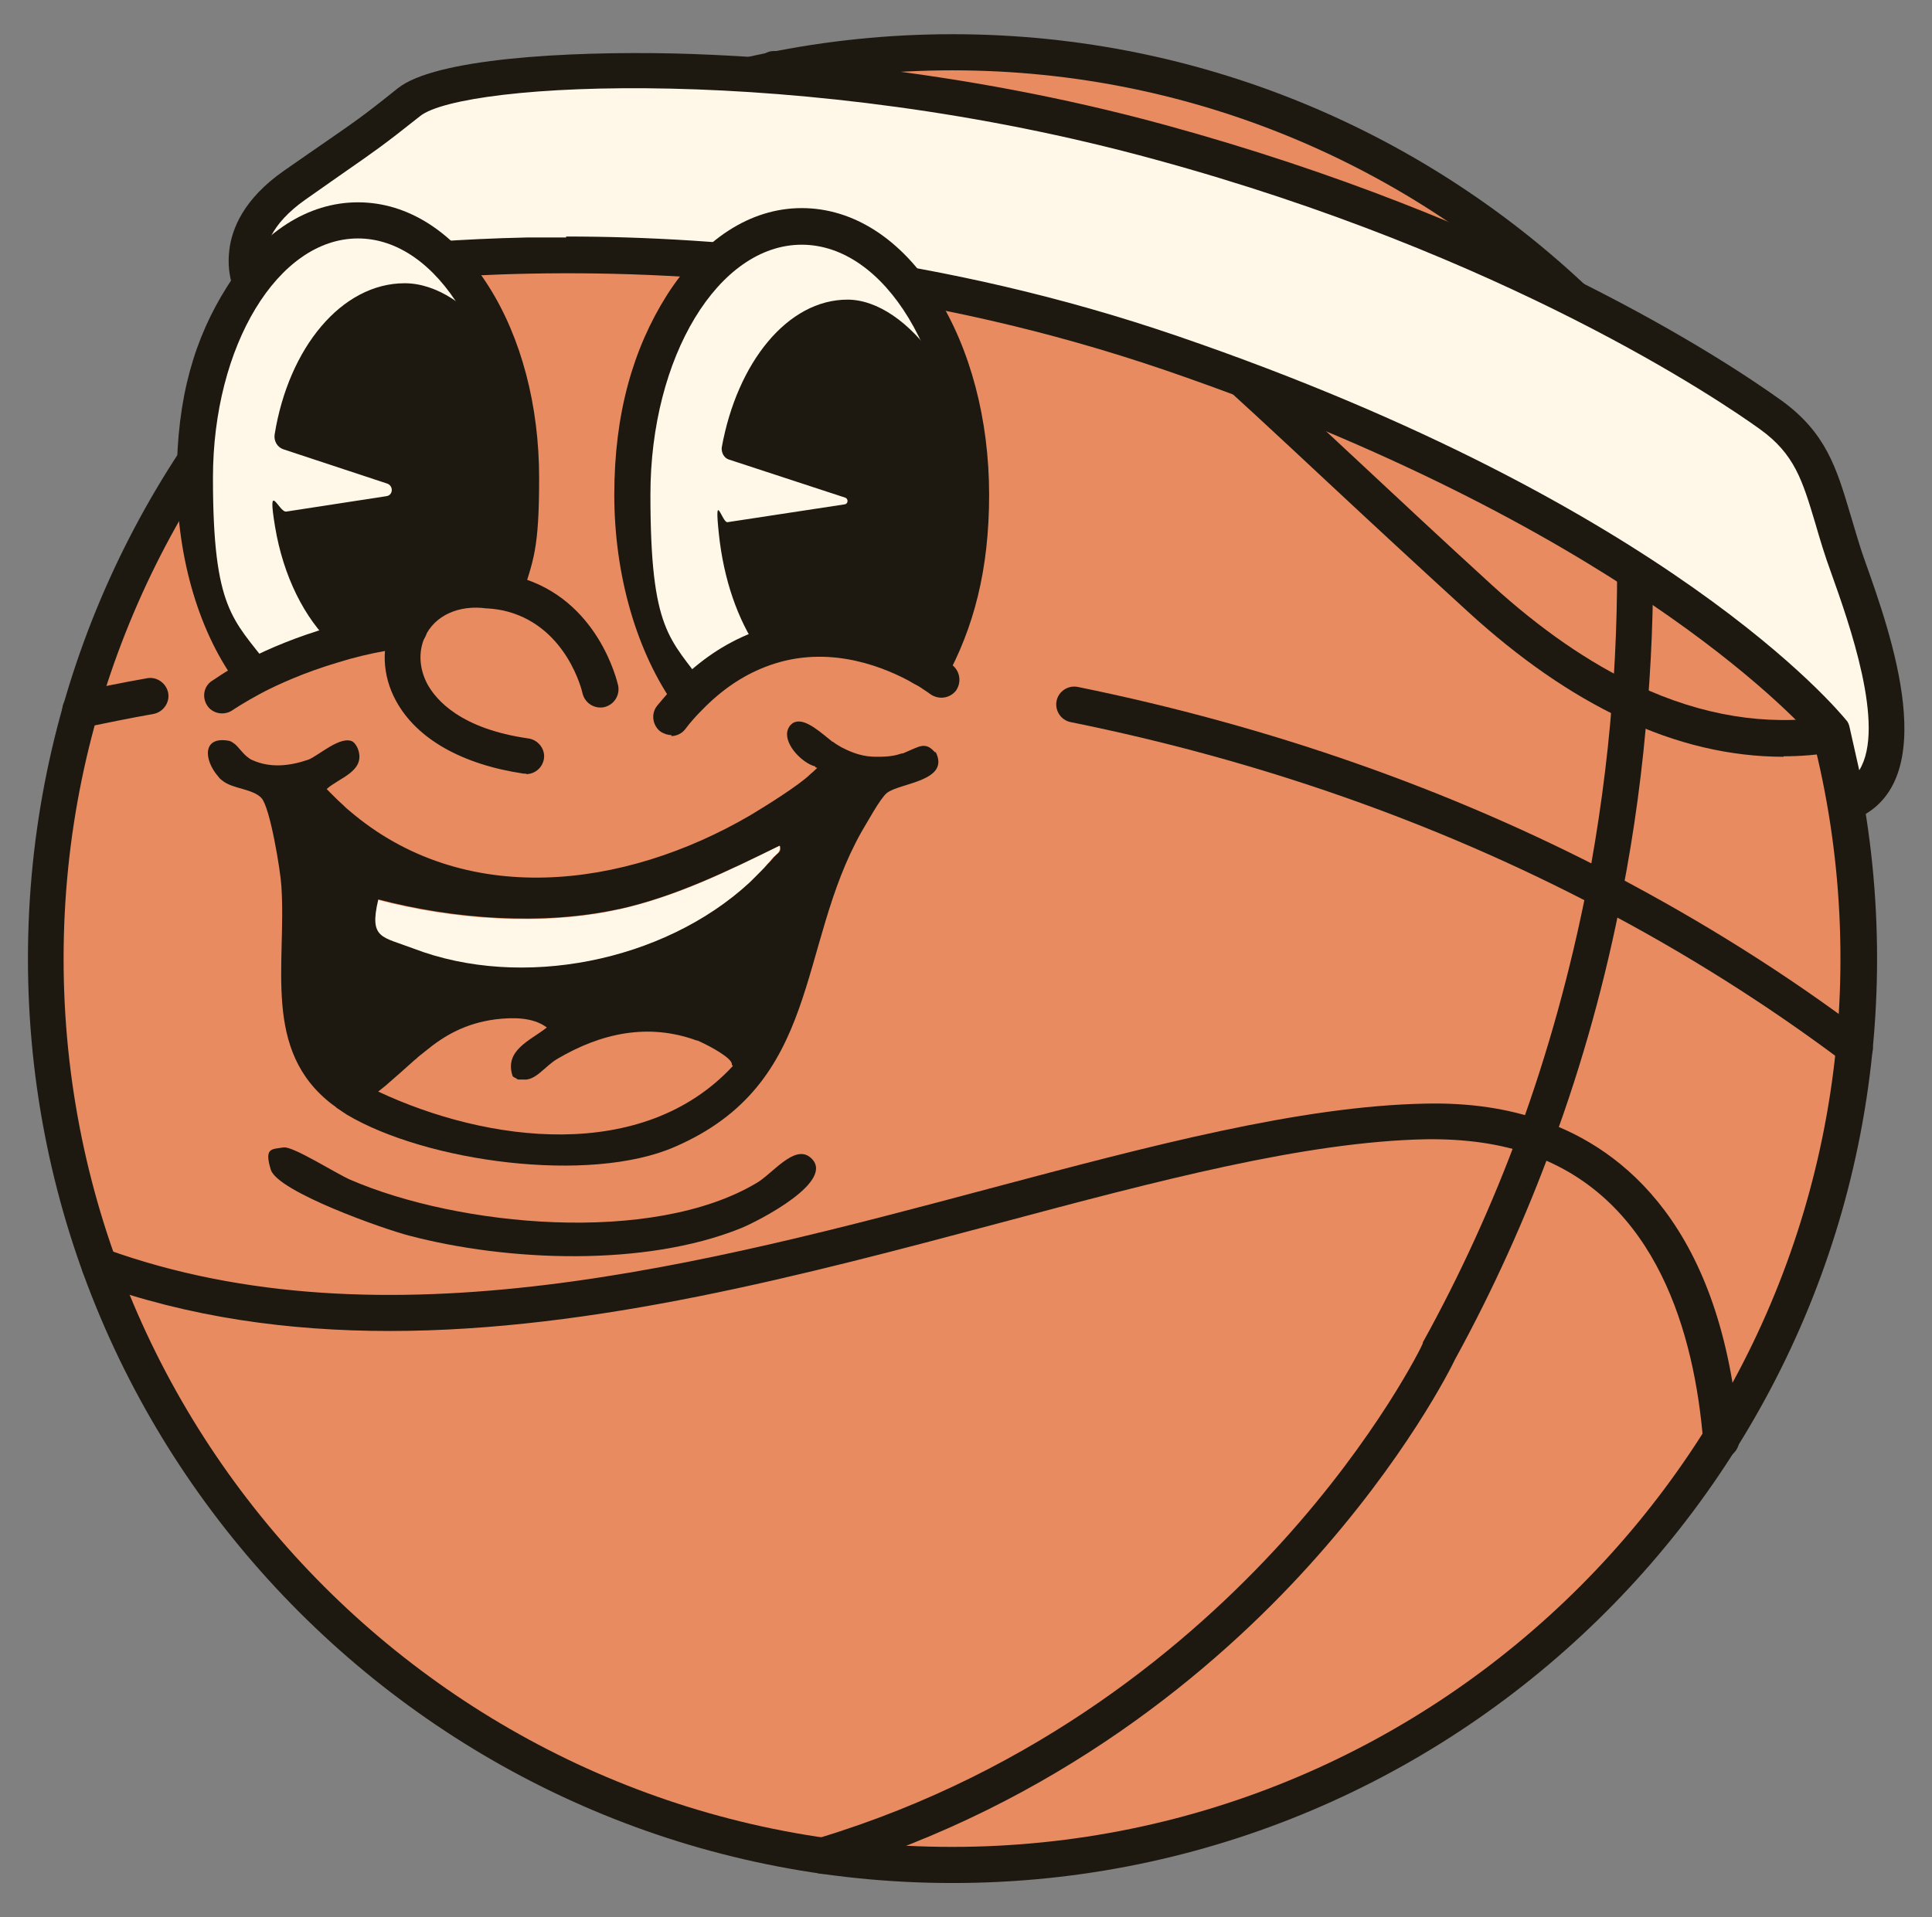
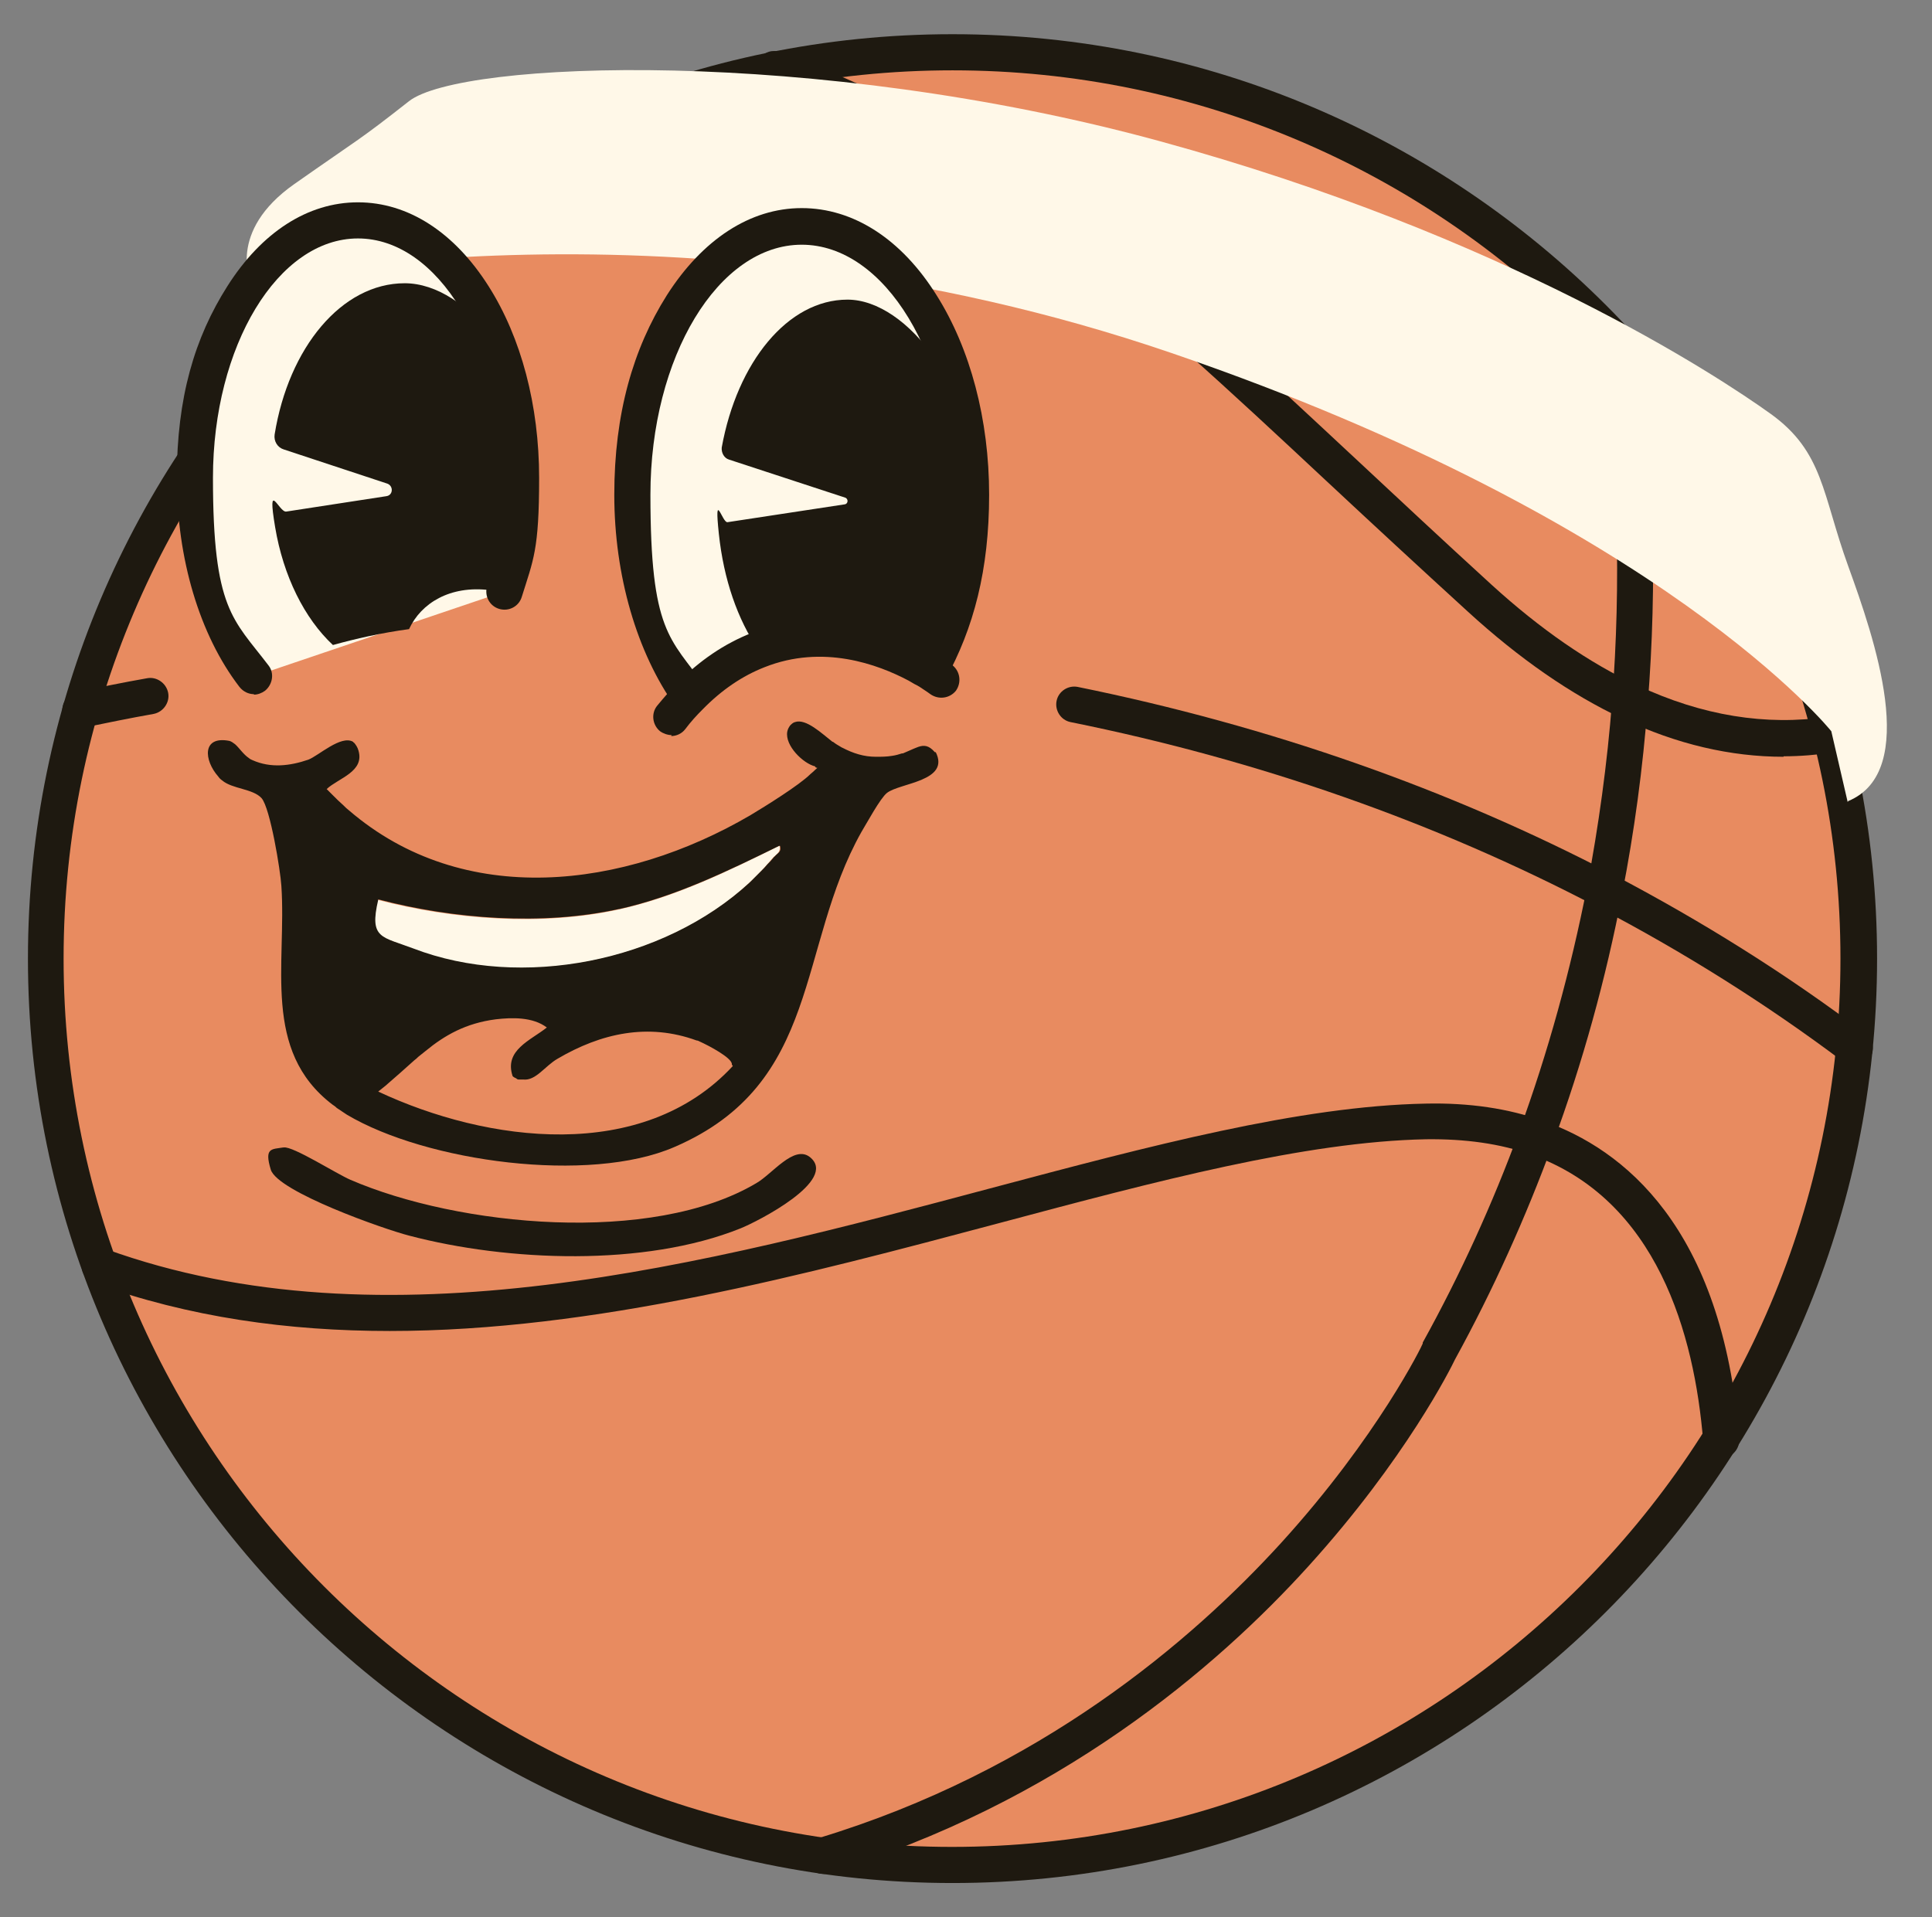
<svg xmlns="http://www.w3.org/2000/svg" viewBox="0 0 401 398" version="1.1" id="Layer_1">
  <rect x="0" y="0" width="401" height="398" fill="#808080" stroke="none" />
  <defs>
    <style>
      .st0 {
        fill: #fff8e8;
      }

      .st1 {
        fill: #1e1910;
      }

      .st2 {
        fill: #e88b60;
      }
    </style>
  </defs>
  <g>
    <circle r="188.2" cy="199" cx="197.7" class="st2" />
    <path d="M197.7,390.9c-105.8,0-191.9-86.1-191.9-191.9S91.8,7.1,197.7,7.1s191.9,86.1,191.9,191.9-86.1,191.9-191.9,191.9ZM197.7,14.6C96,14.6,13.2,97.3,13.2,199s82.7,184.4,184.4,184.4,184.4-82.7,184.4-184.4S299.4,14.6,197.7,14.6Z" class="st1" />
  </g>
  <path d="M384.9,221.2c-.8,0-1.6-.2-2.2-.7-16.1-12.1-33.3-22.9-51.3-32.3-33.4-17.5-70.1-30.4-109.2-38.3-2-.4-3.3-2.4-2.9-4.4.4-2,2.4-3.3,4.4-2.9,39.8,8.1,77.2,21.2,111.2,39,18.3,9.6,35.9,20.6,52.3,33,1.7,1.2,2,3.6.8,5.2-.7,1-1.9,1.5-3,1.5Z" class="st1" />
  <path d="M16.7,151.1c-1.7,0-3.3-1.2-3.7-2.9-.4-2,.8-4,2.9-4.5,4.6-1,9.5-2,14.6-2.9,2-.4,4,1,4.4,3,.4,2-1,4-3,4.4-5.1.9-9.9,1.9-14.3,2.8-.3,0-.5,0-.8,0Z" class="st1" />
  <path d="M357.2,302.6c-2,0-3.6-1.6-3.7-3.5-1.8-22-9.5-50.1-35.7-59.4-6.4-2.3-13.7-3.3-21.8-3.2-25.2.5-56,8.7-88.6,17.4-40.2,10.7-84,22.4-126.5,22.4-21,0-41.6-2.8-61.5-10-1.9-.7-3-2.9-2.2-4.8s2.9-3,4.8-2.2c57.8,20.9,124.6,3.1,183.5-12.6,33.1-8.8,64.3-17.1,90.4-17.6,9-.2,17.2,1,24.4,3.6,16.6,5.8,37.2,22,40.7,65.9v.3c0,2.1-1.7,3.8-3.7,3.8Z" class="st1" />
  <path d="M370.2,157.1c-11,0-22.2-2.6-33.4-7.9-10.7-5-21.5-12.5-32.1-22.2-10.4-9.5-19.8-18.2-28.8-26.6-42.3-39.5-70.3-65.5-116.5-82.4-1.5-.5-2.6-1.9-2.6-3.6s1.7-3.8,3.7-3.8h.7l.6.2c47.7,17.4,76.1,43.9,119.1,84,9,8.4,18.3,17.1,28.7,26.6,10.1,9.2,20.2,16.2,30.3,20.9,13.4,6.3,26.7,8.4,39.5,6.5,2-.3,4,1.1,4.3,3.1.3,2-1.1,4-3.1,4.3-3.5.5-6.9.8-10.4.8Z" class="st1" />
  <path d="M171.4,389h-.6c-2.1,0-3.8-1.7-3.8-3.8s1.2-3.2,2.8-3.6c46-13.9,77.6-41,96.1-61.3,20.1-22.1,29.4-41.2,29.4-41.4v-.2c7.8-14.1,14.5-28.8,20-43.8,6-16.4,10.7-33.5,14.1-50.8,2.4-12.6,4.2-25.6,5.2-38.6,1.9-24.5,1.2-49.1-2-73.2-.3-2.1,1.2-3.9,3.2-4.2,2.1-.3,3.9,1.2,4.2,3.2,3.3,24.6,4,49.8,2,74.8-1,13.3-2.8,26.6-5.3,39.4-3.4,17.7-8.2,35.1-14.4,51.9-5.6,15.3-12.4,30.4-20.3,44.8-.8,1.7-10.2,20.6-30.4,42.9-19.1,21.1-52,49.3-99.8,63.7l-.5.2ZM170.8,385.3h0,0Z" class="st1" />
  <g>
    <g>
      <path d="M161.8,175.6c.3,1.4-.8,1.8-1.5,2.6-16.8,20.4-50.1,28.2-74.6,18.8s-9.2-2.1-7.3-10.2c15.6,4.1,34.1,5.5,50,2,11.8-2.6,22.6-7.9,33.3-13.2h.1Z" class="st0" />
      <path d="M194.1,156.2c-.2-.2-.4-.4-.6-.6,0,0,0,0,0,0-1.1-1-2.1-.9-3.3-.4,0,0,0,0,0,0-.8.3-1.8.8-2.8,1.2,0,0-.1,0-.2,0-.6.2-1.3.4-2,.5-1.2.2-2.3.2-3.4.2h0c-2.5,0-4.7-.7-7-1.9,0,0-.1,0-.2-.1-.3-.2-.7-.4-1-.6-.2-.1-.4-.3-.7-.5,0,0,0,0-.1,0-2.2-1.7-5.5-4.9-7.8-4.1-.4.1-.7.4-1,.7-.3.4-.5.8-.6,1.3,0,0,0,0,0,0-.5,2.9,3.3,6.6,5.8,7.2,0,0,0,0,0,0,0,0,0,.1,0,.1.3.4.8-.1,0,.6h0c-.2.2-.5.5-1,.9-2.3,2.3-9.4,6.7-12.4,8.5-26.3,15.4-59.6,19.5-83.4-1-.4-.3-.7-.6-1.1-1-.8-.7-1.5-1.4-2.3-2.2-.4-.4-.8-.8-1.2-1.2,0,0,0,0,0,0,2.5-2.3,7.9-3.6,6.6-8-.2-.7-.5-1.1-.8-1.5,0,0,0,0-.1-.1,0,0-.2-.1-.2-.2-2.5-1.5-7.2,2.9-9.3,3.7-3.8,1.3-7.8,1.8-11.6.1-.2-.1-.5-.2-.7-.4,0,0,0,0,0,0-1.2-.8-2-2.1-2.9-2.9,0,0,0,0,0,0-.4-.3-.8-.6-1.2-.7-5.7-1.1-5.3,4-2.3,7.4.2.3.5.6.8.8,2.1,1.8,6.4,1.7,8.2,3.7h0c1.8,2.1,3.9,15,4.1,18.2,1.1,16.3-4.1,34.2,10.6,45.4.3.2.6.4.9.7.7.5,1.4.9,2.1,1.4,16.5,9.8,50.3,14.4,68,6.7,30.6-13.2,25.3-41.4,38.8-65.4,1.1-1.8,3.9-7,5.3-8.1,2.7-2.1,13.2-2.4,10.1-8.5ZM152.1,221.3c-18.7,20.2-51,15.9-73.6,5.3.5-.4,1-.8,1.5-1.2,2.1-1.8,4.1-3.6,6-5.3.3-.2.6-.5.8-.7.5-.4,1-.8,1.5-1.2,4-3.3,8.4-5.8,14.6-6.6,3.4-.4,7.7-.5,10.6,1.7-3.4,2.7-8.9,4.7-7.1,10.1.2.2.4.3.6.4.1,0,.2.1.3.2,0,0,.2.1.3.1,0,0,.1,0,.2,0,0,0,0,0,0,0,0,0,.2,0,.2,0,.1,0,.2,0,.3,0,0,0,.2,0,.3,0,2.6.3,4.5-2.8,7.1-4.3,9-5.3,18.8-7.5,28.9-3.8,0,0,0,0,.1,0,.1,0,.3.1.5.2,2,.9,6.7,3.4,6.7,4.7s0,0,0,.1ZM161.4,177.2s0,0-.1.1-.2.1-.2.2c0,0,0,0,0,0,0,0-.2.1-.2.2-.1.1-.3.2-.4.4-.4.5-.8.9-1.2,1.3-.4.5-.9,1-1.3,1.4-.4.4-.8.8-1.2,1.2-.4.4-.8.8-1.2,1.2-17.9,16.5-47.4,22.3-69.8,13.7-6.6-2.5-9.2-2-7.3-10.1,0,0,0,0,0-.1,15.6,4.1,34.1,5.5,50,2h.1c11.6-2.6,22.5-7.9,33.1-13.1,0,0,.1,0,.2,0,.2.8,0,1.2-.5,1.6Z" class="st1" />
      <path d="M58.9,238.2c1.9-.3,11,5.5,13.8,6.7,22.4,9.7,62.6,13.6,84.3.7,3.3-1.9,7.8-8,11.1-5.4,6,4.8-10.9,13.4-14.4,14.8-19.9,8-48.3,6.9-68.8,1.5-5.1-1.3-27.3-9.1-28.7-13.7s.2-4.2,2.6-4.6h0Z" class="st1" />
    </g>
    <g>
      <path d="M383.5,166.5l-3.4-14.7s-34.7-43.5-136.9-78.5c-102.2-35-191.1-14.6-191.1-14.6,0,0-5.1-10.6,9-20.5,14.1-9.9,13.1-8.8,23.8-17.2s84.1-11.3,155.8,8.3c71.7,19.6,115.8,48.7,126.8,56.6s10.7,16.7,16.1,31.6,15,42.6,0,48.8Z" class="st0" />
-       <path d="M383.5,170.3c-.6,0-1.2-.1-1.7-.4-1-.5-1.7-1.4-1.9-2.5l-3.2-13.8c-4.7-5.3-41.5-44.7-134.7-76.7-99.9-34.2-188.2-14.6-189.1-14.4-1.7.4-3.5-.4-4.2-2-.2-.4-1.7-3.8-1.1-8.6.5-4.3,2.9-10.6,11.4-16.5,3.9-2.7,6.6-4.6,8.8-6.1,5.6-3.9,7.2-4.9,14.8-11,7.7-6.1,34.7-7.7,57.4-7.2,19.4.5,58.5,3,101.7,14.8,72.4,19.8,116.3,48.8,128,57.2,9.3,6.7,11.5,14.1,14.3,23.5.9,2.9,1.8,6.3,3.1,9.9,5.3,14.9,16.4,45.9-2.1,53.6-.5.2-.9.3-1.4.3ZM117.5,49.1c32.1,0,78,3.9,127,20.7,102.1,35,137.2,77.9,138.7,79.7.4.4.6,1,.7,1.5l2,8.9c5.6-9-2.2-30.8-5.8-40.9-1.4-3.8-2.4-7.2-3.3-10.3-2.7-9-4.3-14.4-11.5-19.6-8.2-5.9-52.6-36.1-125.6-56C166.4,13,96,17,87.2,24.1c-7.8,6.2-9.6,7.4-15.2,11.3-2.1,1.5-4.9,3.4-8.7,6.1-7.2,5.1-8.5,10-8.3,13,7.7-1.5,27.1-4.6,54.3-5.2,2.6,0,5.4,0,8.2,0Z" class="st1" />
    </g>
    <g>
      <g>
        <path d="M52.7,140.4c-7.5-9.8-12.3-24.6-12.3-41.2,0-29.5,15.2-53.5,33.9-53.5s33.9,23.9,33.9,53.5-1.2,16.5-3.5,23.6l-52,17.6Z" class="st0" />
-         <path d="M46.1,148.1c-1.1,0-2.3-.5-3-1.5-1.2-1.7-.9-4,.8-5.2.1,0,2.6-1.9,7.1-4.3,5.2-2.7,11-5,17.1-6.8,3.5-1,7-1.9,10.6-2.5,1.8-.3,3.7-.6,5.7-.9,2.1-.3,3.9,1.2,4.2,3.2s-1.2,3.9-3.2,4.2c-1.8.2-3.6.5-5.3.8-3.4.6-6.7,1.4-9.9,2.4-7.1,2.1-12.5,4.6-15.8,6.3-3.9,2.1-6.1,3.6-6.1,3.6-.7.5-1.5.7-2.2.7Z" class="st1" />
        <path d="M52.7,144.1c-1.1,0-2.2-.5-3-1.5-8.3-10.8-13-26.7-13-43.4s3.7-29.1,10.5-39.8c7.1-11.2,16.7-17.4,27.1-17.4s20,6.2,27.1,17.4c6.8,10.7,10.5,24.8,10.5,39.8s-1.2,17-3.6,24.7c-.6,2-2.7,3.1-4.7,2.5-2-.6-3.1-2.7-2.5-4.7,2.2-7,3.3-14.6,3.3-22.5,0-27.4-13.5-49.7-30.1-49.7s-30.1,22.3-30.1,49.7,4.2,29.3,11.5,38.9c1.3,1.6.9,4-.7,5.3-.7.5-1.5.8-2.3.8Z" class="st1" />
        <path d="M111.8,99.5c0,8.9-1.9,17.1-5.2,23.8-1.5-.4-3.2-.7-5-.8-8.2-1-14.2,2.7-16.7,8.1-5.9.8-11.1,2-15.8,3.3-5.9-5.5-10.3-14.3-12-24.5s.8-3,2.3-3.2l20.8-3.2c1.4-.2,1.5-2.1.2-2.6l-21.5-7.1c-1.3-.4-2.1-1.7-1.9-3.1,2.9-18,13.9-31.4,27-31.4s27.7,18.2,27.7,40.7Z" class="st1" />
      </g>
      <g>
        <path d="M201.6,102.7c0,14-3.3,26.8-8.7,36.6h0c-.4-.2-.8-.5-1.2-.7h0c-6.3-3.6-19.8-9.4-34.3-3.7-4.7,1.8-9.5,4.9-14.2,9.6h0c-7.3-10.2-12-25.1-12-41.8,0-30.7,15.7-55.7,35.2-55.7s35.1,24.9,35.1,55.7Z" class="st0" />
        <path d="M139.4,152.6c-.8,0-1.7-.3-2.4-.8-1.6-1.3-1.9-3.7-.6-5.3,1.4-1.7,2.8-3.3,4.1-4.6,4.7-4.8,9.9-8.3,15.5-10.5,15.7-6.2,30.3-.2,37.5,4l1.9,1.1h0c1.4.9,2.2,1.5,2.3,1.6,1.6,1.3,1.9,3.6.7,5.3-1.3,1.6-3.6,1.9-5.3.7h0s-.8-.6-2.2-1.5c-.3-.2-.7-.4-1.1-.6l-1.2-.7c-6.4-3.4-17.8-7.6-29.9-2.8-4.6,1.8-8.9,4.7-12.9,8.8-1.2,1.2-2.4,2.5-3.6,4.1-.7.9-1.8,1.4-2.9,1.4Z" class="st1" />
        <path d="M143.2,148.3c-1.2,0-2.3-.5-3-1.6-8-11.2-12.7-27.2-12.7-44s3.9-30.3,10.9-41.4c7.4-11.6,17.3-18.1,28-18.1s20.7,6.4,28,18.1c7,11.1,10.9,25.8,10.9,41.4s-3.2,27.7-9.1,38.4c-1,1.8-3.3,2.5-5.1,1.5-1.8-1-2.5-3.3-1.5-5.1,5.3-9.6,8.2-22,8.2-34.8,0-28.6-14.1-51.9-31.4-51.9s-31.4,23.3-31.4,51.9,4.1,29.7,11.2,39.6c1.2,1.7.8,4-.9,5.2-.7.5-1.4.7-2.2.7Z" class="st1" />
        <path d="M203.1,104.3c0,14.2-4.5,26.7-11.4,34.3-6.3-3.6-19.8-9.4-34.3-3.7-4.3-6.3-7.2-14.6-8.2-24.1s.7-2.2,1.8-2.4l24.3-3.7c.8-.1.8-1.2.1-1.4l-24.1-7.9c-1-.3-1.6-1.4-1.5-2.5,3.2-17.7,13.7-30.7,26.1-30.7s27.1,18.8,27.1,42.1Z" class="st1" />
      </g>
-       <path d="M109.2,160.6c-.2,0-.4,0-.5,0-12.8-1.9-22.2-7.2-26.5-15.1-2.9-5.3-3.1-11.3-.7-16.5,3.4-7.3,11.4-11.4,20.5-10.2,1.9.1,3.8.5,5.6,1,16.6,4.6,20.5,21.7,20.7,22.5.4,2-.8,4-2.9,4.5-2,.4-4-.8-4.5-2.9-.1-.5-3.2-13.5-15.4-16.9-1.4-.4-2.8-.6-4.3-.7h-.2c-5.8-.8-10.8,1.5-12.8,5.9-1.4,3-1.2,6.6.5,9.8,1.8,3.3,6.9,9.3,21,11.3,2,.3,3.5,2.2,3.2,4.2-.3,1.9-1.9,3.2-3.7,3.2Z" class="st1" />
    </g>
  </g>
</svg>